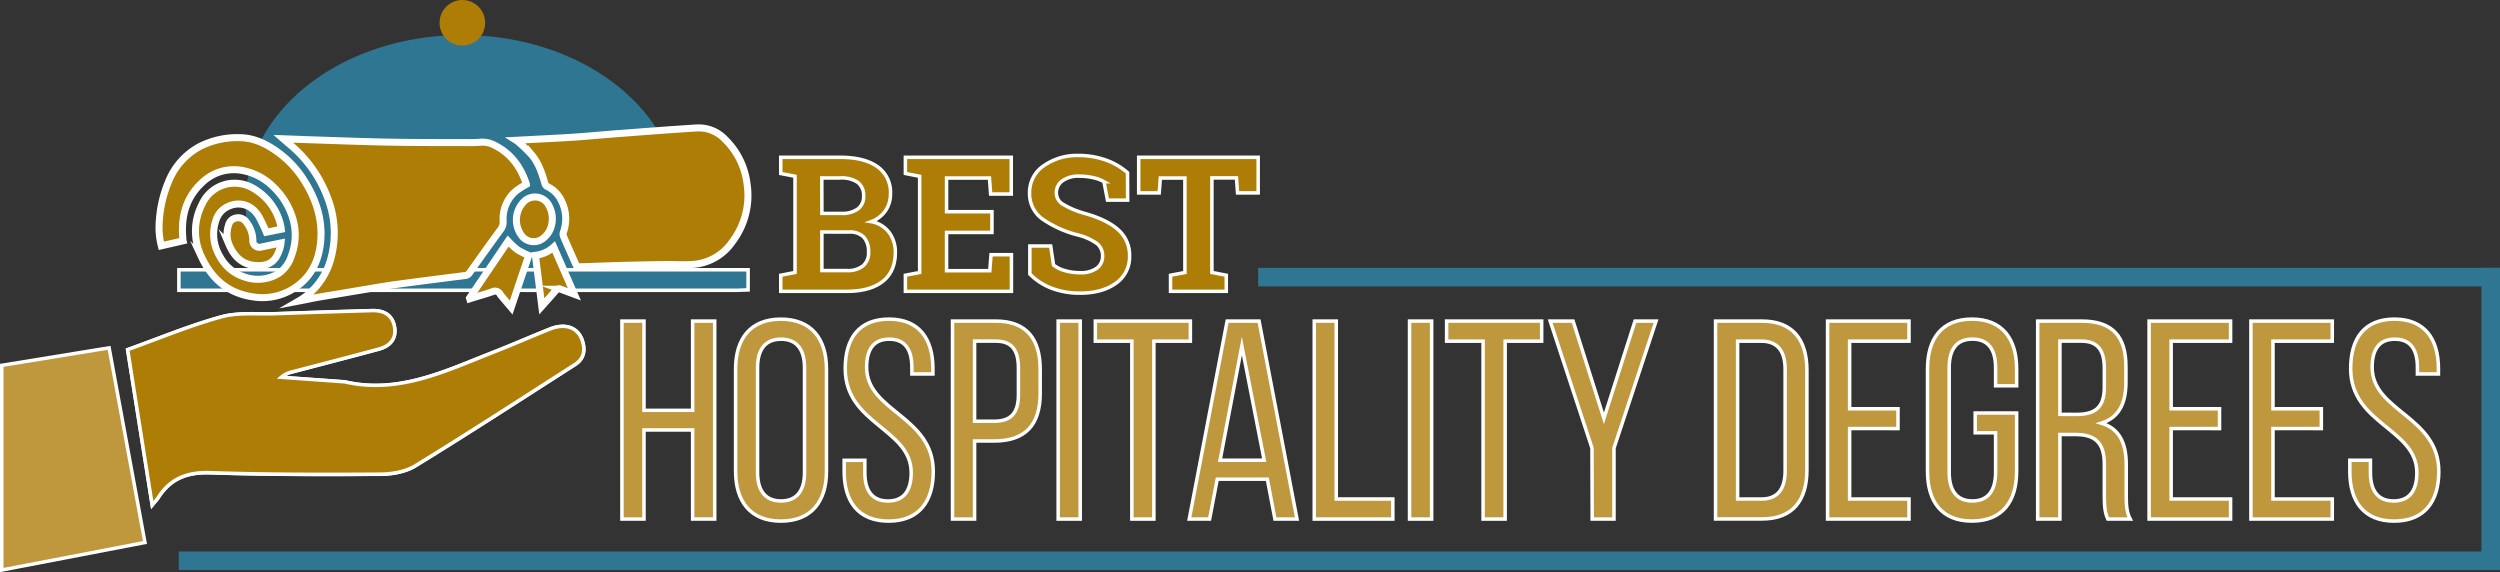
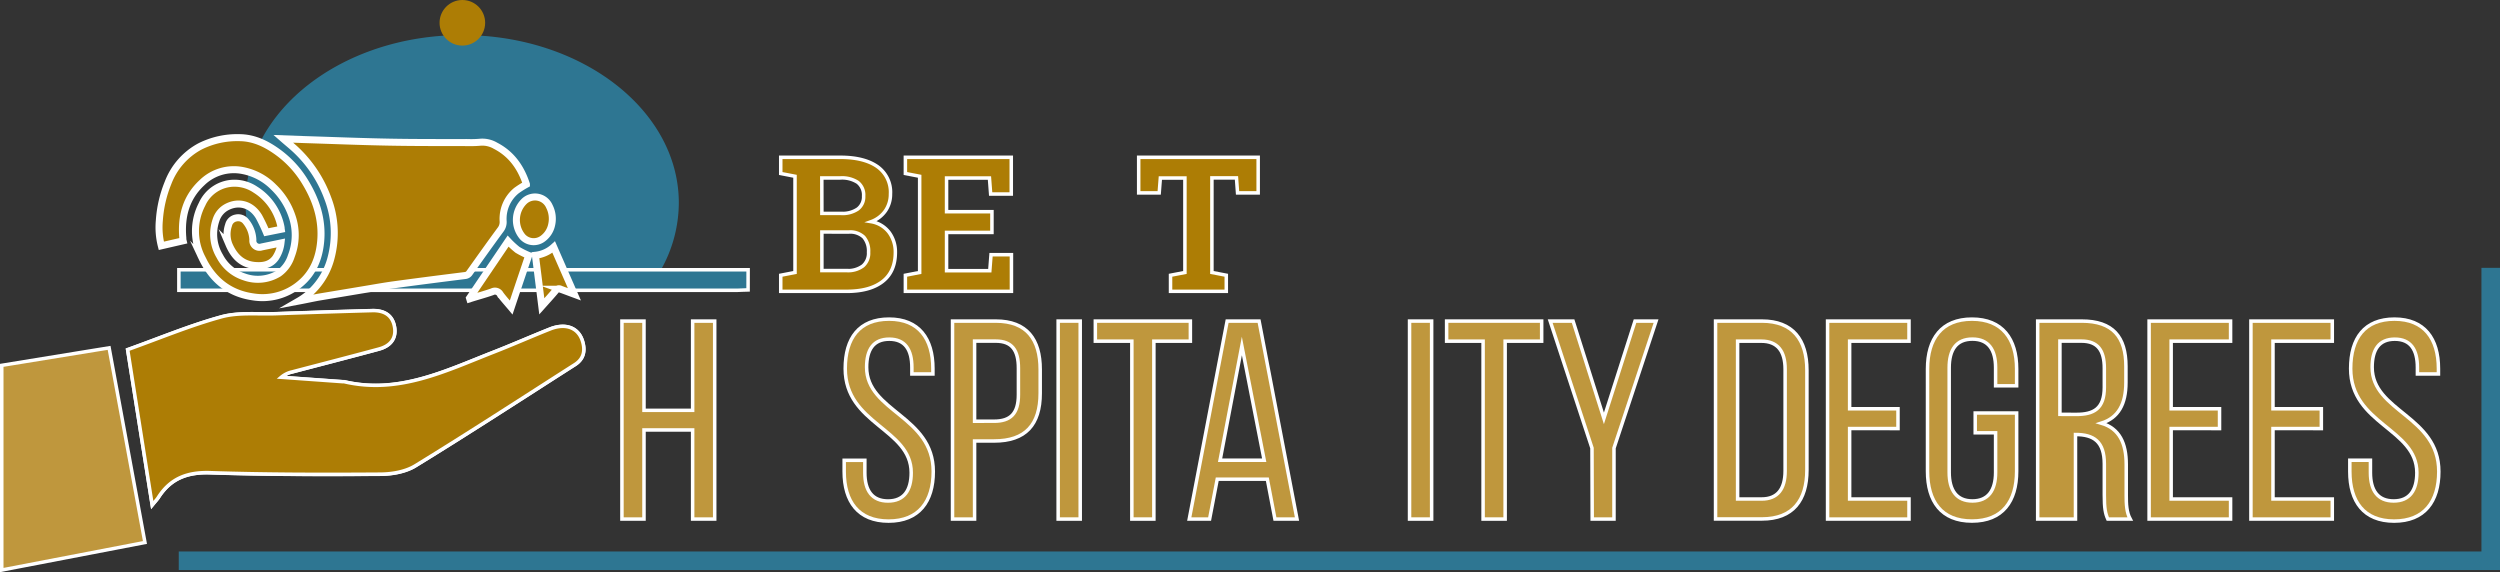
<svg xmlns="http://www.w3.org/2000/svg" viewBox="0 0 712.82 163.13">
  <rect x="0" y="0" width="712.82" height="163.13" fill="#333333" stroke="none" />
  <defs>
    <style>.cls-1,.cls-4{fill:#2e7692;}.cls-2,.cls-5,.cls-6{fill:#ad7d05;}.cls-2,.cls-3,.cls-4,.cls-5{stroke:#fff;stroke-miterlimit:10;}.cls-3{fill:#bf973d;}.cls-5{stroke-width:2px;}</style>
  </defs>
  <title>bhd-logo2</title>
  <g id="Layer_2" data-name="Layer 2">
    <g id="Layer_1-2" data-name="Layer 1">
      <path id="_Path_" data-name="&lt;Path&gt;" class="cls-1" d="M187.29,78.84a39,39,0,0,0,6.26-21c0-26.42-27.66-47.84-61.77-47.84S70,31.42,70,57.84a39.11,39.11,0,0,0,6.26,21Z" />
      <g id="_Group_" data-name="&lt;Group&gt;">
        <path id="_Compound_Path_" data-name="&lt;Compound Path&gt;" class="cls-2" d="M239.59,44.85q6.75,0,10.53,2.62a8.93,8.93,0,0,1,3.78,7.85,8.33,8.33,0,0,1-1.4,4.74,8.51,8.51,0,0,1-4.09,3.14,8.08,8.08,0,0,1,5.16,3.15,9.36,9.36,0,0,1,1.72,5.59q0,5.49-3.62,8.31t-10.26,2.82h-18.8V78.48l4.07-.79V50.26l-4.07-.79V44.85h17Zm-5.25,16h5.52a7.66,7.66,0,0,0,4.72-1.26,4.34,4.34,0,0,0,1.66-3.67A4.59,4.59,0,0,0,244.57,52a8.19,8.19,0,0,0-5-1.26h-5.25Zm0,5.3v11h7.07a7.07,7.07,0,0,0,4.64-1.33,4.78,4.78,0,0,0,1.6-3.92,6.12,6.12,0,0,0-1.36-4.29A5.6,5.6,0,0,0,242,66.16Z" />
        <path id="_Compound_Path_2" data-name="&lt;Compound Path&gt;" class="cls-2" d="M282.83,66.27H269.89V77.19h12.33l.35-4.57h5.82V83.07H258.15V78.48l4.07-.79V50.26l-4.07-.79V44.85h30.19V55.32h-5.88l-.34-4.56H269.89v9.6h12.94Z" />
-         <path id="_Compound_Path_3" data-name="&lt;Compound Path&gt;" class="cls-2" d="M321.52,57.06h-5.75l-1-5.25a10.17,10.17,0,0,0-2.91-1.11,17.2,17.2,0,0,0-4.07-.47,7.79,7.79,0,0,0-4.87,1.33A4.14,4.14,0,0,0,301.2,55a3.74,3.74,0,0,0,1.8,3.19,25,25,0,0,0,6.21,2.64q6.33,1.75,9.59,4.65A9.62,9.62,0,0,1,322.07,73a9.08,9.08,0,0,1-3.88,7.75q-3.88,2.83-10.24,2.83a22.22,22.22,0,0,1-8.2-1.44,17.16,17.16,0,0,1-6.11-4v-8h5.94l.81,5.43a9.29,9.29,0,0,0,3.14,1.56,14.84,14.84,0,0,0,4.42.62,7.62,7.62,0,0,0,4.79-1.29,4.14,4.14,0,0,0,1.64-3.44,4.43,4.43,0,0,0-1.56-3.54A15.93,15.93,0,0,0,307.35,67a31,31,0,0,1-10.29-4.67,8.85,8.85,0,0,1-3.5-7.4,9.1,9.1,0,0,1,3.94-7.6,16.48,16.48,0,0,1,9.9-3,23,23,0,0,1,8,1.34,18.7,18.7,0,0,1,6.09,3.57Z" />
        <path id="_Compound_Path_4" data-name="&lt;Compound Path&gt;" class="cls-2" d="M358.74,44.85V55h-5.88l-.31-4.27h-7V77.69l4.1.79v4.59H333.75V78.48l4.1-.79V50.76h-7L330.52,55h-5.85V44.85Z" />
      </g>
      <g id="_Group_2" data-name="&lt;Group&gt;">
        <path id="_Compound_Path_5" data-name="&lt;Compound Path&gt;" class="cls-3" d="M183.62,122.6V148h-6.29V91.55h6.29V117h13.87V91.55h6.29V148h-6.29V122.6Z" />
-         <path id="_Compound_Path_6" data-name="&lt;Compound Path&gt;" class="cls-3" d="M209.74,105.18C209.74,96.55,214,91,222.65,91s13,5.56,13,14.19v29.19c0,8.55-4.27,14.2-13,14.2s-12.91-5.65-12.91-14.2ZM216,134.7c0,5.16,2.18,8.14,6.7,8.14s6.69-3,6.69-8.14V104.86c0-5.08-2.1-8.15-6.69-8.15s-6.7,3.07-6.7,8.15Z" />
        <path id="_Compound_Path_7" data-name="&lt;Compound Path&gt;" class="cls-3" d="M266,105.1v1.53h-6v-1.85c0-5.09-1.93-8.07-6.45-8.07s-6.45,3-6.45,8c0,12.66,19,13.87,19,29.75,0,8.55-4.11,14.12-12.74,14.12s-12.66-5.57-12.66-14.12v-3.22h5.89v3.55c0,5.08,2.09,8.06,6.61,8.06s6.61-3,6.61-8.06C259.82,122.19,241,121,241,105.1c0-8.71,4-14.11,12.5-14.11S266,96.55,266,105.1Z" />
        <path id="_Compound_Path_8" data-name="&lt;Compound Path&gt;" class="cls-3" d="M283.93,91.55c8.87,0,12.66,5.24,12.66,13.79v6.77c0,9-4.19,13.63-13.14,13.63h-5.57V148h-6.29V91.55Zm-.48,28.55c4.68,0,6.93-2.18,6.93-7.58V105c0-5.16-1.85-7.74-6.45-7.74h-6.05V120.1Z" />
        <path id="_Compound_Path_9" data-name="&lt;Compound Path&gt;" class="cls-3" d="M308,91.55V148h-6.29V91.55Z" />
        <path id="_Compound_Path_10" data-name="&lt;Compound Path&gt;" class="cls-3" d="M322.72,148V97.28H312.31V91.55h27.1v5.73H329V148Z" />
        <path id="_Compound_Path_11" data-name="&lt;Compound Path&gt;" class="cls-3" d="M347.07,136.63,344.89,148h-5.8l10.8-56.45H359L369.81,148h-6.29l-2.17-11.37Zm.81-5.4h12.58l-6.37-32.58Z" />
-         <path id="_Compound_Path_12" data-name="&lt;Compound Path&gt;" class="cls-3" d="M374.73,148V91.55H381v50.73h16.13V148Z" />
        <path id="_Compound_Path_13" data-name="&lt;Compound Path&gt;" class="cls-3" d="M408.2,91.55V148h-6.3V91.55Z" />
        <path id="_Compound_Path_14" data-name="&lt;Compound Path&gt;" class="cls-3" d="M422.87,148V97.28h-10.4V91.55h27.1v5.73H429.16V148Z" />
        <path id="_Compound_Path_15" data-name="&lt;Compound Path&gt;" class="cls-3" d="M453.92,127.76,442,91.55h6.53l8.79,27.74,8.87-27.74h6l-12,36.21V148h-6.21Z" />
        <path id="_Compound_Path_16" data-name="&lt;Compound Path&gt;" class="cls-3" d="M502.38,91.55c8.79,0,12.82,5.32,12.82,14v28.47c0,8.63-4,13.95-12.82,13.95H489.15V91.55Zm-.08,50.73c4.52,0,6.69-2.83,6.69-8v-29c0-5.16-2.17-8-6.77-8h-6.78v45Z" />
        <path id="_Compound_Path_17" data-name="&lt;Compound Path&gt;" class="cls-3" d="M541.17,116.55v5.64H527.38v20.09h16.93V148H521.09V91.55h23.22v5.73H527.38v19.27Z" />
        <path id="_Compound_Path_18" data-name="&lt;Compound Path&gt;" class="cls-3" d="M575,105.18V110h-6v-5.16c0-5.08-2-8.15-6.61-8.15s-6.62,3.07-6.62,8.15V134.7c0,5.08,2.1,8.14,6.62,8.14s6.61-3.06,6.61-8.14V123.4h-5.81v-5.64H575v16.61c0,8.55-4,14.2-12.74,14.2s-12.67-5.65-12.67-14.2V105.18c0-8.55,4-14.19,12.67-14.19S575,96.63,575,105.18Z" />
-         <path id="_Compound_Path_19" data-name="&lt;Compound Path&gt;" class="cls-3" d="M593.58,91.55c8.87,0,12.58,4.52,12.58,12.9v4.6c0,6.21-2.17,10.08-7,11.61,5.16,1.53,7.09,5.73,7.09,11.78v8.79c0,2.5.08,4.84,1.13,6.77H601c-.72-1.61-1-3.06-1-6.85v-8.87c0-6.38-3-8.39-8.22-8.39h-4.44V148H581V91.55ZM592,118.16c5,0,8-1.61,8-7.74V105c0-5.08-1.85-7.74-6.53-7.74h-6.13v20.88Z" />
+         <path id="_Compound_Path_19" data-name="&lt;Compound Path&gt;" class="cls-3" d="M593.58,91.55c8.87,0,12.58,4.52,12.58,12.9v4.6c0,6.21-2.17,10.08-7,11.61,5.16,1.53,7.09,5.73,7.09,11.78v8.79c0,2.5.08,4.84,1.13,6.77H601c-.72-1.61-1-3.06-1-6.85v-8.87c0-6.38-3-8.39-8.22-8.39V148H581V91.55ZM592,118.16c5,0,8-1.61,8-7.74V105c0-5.08-1.85-7.74-6.53-7.74h-6.13v20.88Z" />
        <path id="_Compound_Path_20" data-name="&lt;Compound Path&gt;" class="cls-3" d="M632.85,116.55v5.64H619.06v20.09H636V148H612.77V91.55H636v5.73H619.06v19.27Z" />
        <path id="_Compound_Path_21" data-name="&lt;Compound Path&gt;" class="cls-3" d="M661.88,116.55v5.64H648.09v20.09H665V148H641.8V91.55H665v5.73H648.09v19.27Z" />
        <path id="_Compound_Path_22" data-name="&lt;Compound Path&gt;" class="cls-3" d="M695.27,105.1v1.53h-6v-1.85c0-5.09-1.93-8.07-6.45-8.07s-6.45,3-6.45,8c0,12.66,19,13.87,19,29.75,0,8.55-4.11,14.12-12.74,14.12S670,143,670,134.45v-3.22h5.88v3.55c0,5.08,2.1,8.06,6.62,8.06s6.61-3,6.61-8.06c0-12.59-18.87-13.79-18.87-29.68,0-8.71,4-14.11,12.5-14.11S695.27,96.55,695.27,105.1Z" />
      </g>
      <g id="_Group_3" data-name="&lt;Group&gt;">
        <path id="_Compound_Path_23" data-name="&lt;Compound Path&gt;" class="cls-2" d="M43.4,144c1-1.23,1.47-1.72,1.83-2.27,3.48-5.37,8.29-7.13,14.72-6.92,16.15.53,32.32.53,48.48.42,3.36,0,7.21-.68,10-2.4,15.31-9.38,30.35-19.18,45.49-28.85,2.62-1.67,3-4.11,2.12-6.83-1.22-3.75-4.83-5.06-9.23-3.31-5.46,2.18-10.83,4.55-16.3,6.68-13.62,5.31-27,12-42.38,8.34a1.77,1.77,0,0,0-.33,0L80.18,107.6a7.19,7.19,0,0,1,3.14-1.54c8.19-2.15,16.39-4.26,24.57-6.47,3.47-.93,5-3.1,4.65-6-.44-3.37-2.63-5.09-6.45-5q-13.73.41-27.45.88c-5.19.19-10.63-.43-15.52.91-9,2.47-17.67,6.11-26.73,9.35C38.71,114.37,41,128.81,43.4,144Z" />
        <path id="_Path_2" data-name="&lt;Path&gt;" class="cls-4" d="M213.3,82.65c-1,0-2,.12-3,.12q-78,0-156,0H51V76.92H209.31c1.33,0,2.66,0,4,0Z" />
        <path id="_Path_3" data-name="&lt;Path&gt;" class="cls-3" d="M.5,104.17l26.38-4.3,4.23-.68c3.41,18.5,6.79,36.88,10.22,55.49L.5,162.53Z" />
        <path id="_Path_4" data-name="&lt;Path&gt;" class="cls-2" d="M43.4,144c-2.41-15.21-4.69-29.65-7-44.32,9.06-3.24,17.74-6.88,26.73-9.35C68,89,73.45,89.63,78.64,89.44q13.73-.5,27.45-.88c3.82-.11,6,1.61,6.45,5,.38,2.95-1.18,5.12-4.65,6-8.18,2.21-16.38,4.32-24.57,6.47a7.19,7.19,0,0,0-3.14,1.54l17.62,1.26a1.77,1.77,0,0,1,.33,0c15.39,3.62,28.76-3,42.38-8.34,5.47-2.13,10.84-4.5,16.3-6.68,4.4-1.75,8-.44,9.23,3.31.88,2.72.5,5.16-2.12,6.83-15.14,9.67-30.18,19.47-45.49,28.85-2.79,1.72-6.64,2.38-10,2.4-16.16.11-32.33.11-48.48-.42-6.43-.21-11.24,1.55-14.72,6.92C44.87,142.3,44.4,142.79,43.4,144Z" />
      </g>
      <g id="_Group_4" data-name="&lt;Group&gt;">
        <path id="_Path_5" data-name="&lt;Path&gt;" class="cls-5" d="M85.14,85.85a19.29,19.29,0,0,0,5.1-4.26,20.22,20.22,0,0,0,4.11-7.9,27.64,27.64,0,0,0-.9-17.19,35.76,35.76,0,0,0-8.51-13.22c-1.29-1.29-2.73-2.42-4.19-3.7l5.82.21c8.17.26,16.33.59,24.5.74,7.57.15,15.14.1,22.7.13a27.91,27.91,0,0,0,3.17-.11,7.38,7.38,0,0,1,4.33,1c4.6,2.37,7.28,6.26,8.83,11a27,27,0,0,0-2.84,1.79,10.39,10.39,0,0,0-3.8,8.74,3.56,3.56,0,0,1-.73,2.4c-3,4.07-5.92,8.19-8.85,12.3a1.65,1.65,0,0,1-1.26.78c-6.73.85-13.46,1.7-20.18,2.62-3.11.42-6.2,1-9.3,1.5-4,.67-8,1.34-12,2-1.71.3-3.4.67-5.1,1Z" />
-         <path id="_Path_6" data-name="&lt;Path&gt;" class="cls-5" d="M147.15,40l3.65-.19c4.44-.24,8.88-.43,13.32-.74,4.16-.28,8.31-.71,12.47-1,7.36-.56,14.73-1.13,22.1-1.59a10.28,10.28,0,0,1,7.92,3.12A21.38,21.38,0,0,1,213,52.37a21.82,21.82,0,0,1-4.16,16.53,14.92,14.92,0,0,1-11.64,6.52c-2.46.14-4.93,0-7.39,0q-6.72.1-13.42.28c-3.82.11-7.63.28-11.45.38a.85.85,0,0,1-.63-.44c-.77-1.67-1.5-3.36-2.23-5-.5-1.13-1-2.25-1.45-3.4a1.56,1.56,0,0,1,0-1,11.33,11.33,0,0,0-.5-8.88,8.45,8.45,0,0,0-4-4.13,1.36,1.36,0,0,1-.79-1c-.83-2.89-1.78-5.76-3.75-8.09a48.46,48.46,0,0,0-3.78-3.66A6.3,6.3,0,0,0,147.15,40Z" />
        <path id="_Path_7" data-name="&lt;Path&gt;" class="cls-5" d="M80.19,65.37l-4.25.85a48.89,48.89,0,0,0-2.11-4.43c-2.13-3.55-5.75-4.5-9.09-2.79a6.35,6.35,0,0,0-3.16,3.8,12.23,12.23,0,0,0,1.08,10.26,12.05,12.05,0,0,0,7,5.9,11.41,11.41,0,0,0,9.82-1A9.6,9.6,0,0,0,83.06,73a16.47,16.47,0,0,0,.12-11.61A20.42,20.42,0,0,0,78,53.34a16.82,16.82,0,0,0-8.69-4.69A13,13,0,0,0,57.6,52.08c-4.61,4.27-6,9.73-5.47,15.8,0,.23,0,.45.08.78L46,70.09a21.35,21.35,0,0,1-.57-7.18,34.41,34.41,0,0,1,2.48-10.77A19.73,19.73,0,0,1,57,41.76a23.54,23.54,0,0,1,11.15-2.51c4.28,0,7.88,1.8,11.23,4.26A29,29,0,0,1,87,51.88c3.19,5.21,5,10.82,4.43,17-.43,4.76-2.16,9-5.91,12.09a16.6,16.6,0,0,1-13.42,3.67c-7-1-11.68-5.07-14.58-11.25a16.59,16.59,0,0,1,.09-15.15,10.14,10.14,0,0,1,9.4-6,10.69,10.69,0,0,1,5.82,1.84,16.19,16.19,0,0,1,7.32,10.81C80.16,65,80.16,65.17,80.19,65.37Z" />
        <path id="_Path_8" data-name="&lt;Path&gt;" class="cls-5" d="M133.87,85l11-16.25a24.61,24.61,0,0,0,2.68,2.48,24.51,24.51,0,0,0,3.2,1.61q-2.45,7.23-5,14.84c-1.12-1.34-2.19-2.5-3.12-3.77a1.7,1.7,0,0,0-2.29-.71c-2.1.74-4.27,1.31-6.41,2Z" />
        <path id="_Path_9" data-name="&lt;Path&gt;" class="cls-5" d="M80.12,69.27a9.74,9.74,0,0,1-1.56,4.28c-1.4,1.94-3.45,2.31-5.64,2.16-3.92-.25-6.19-2.64-7.63-6a8,8,0,0,1-.11-5.55,2.65,2.65,0,0,1,2.1-2,2.74,2.74,0,0,1,2.82,1,8.76,8.76,0,0,1,2,5.25,1.89,1.89,0,0,0,2.51,2Z" />
        <path id="_Path_10" data-name="&lt;Path&gt;" class="cls-5" d="M157.31,64a6.58,6.58,0,0,1-2.49,4,4.31,4.31,0,0,1-5.81-.47,7.44,7.44,0,0,1,.44-10.11,4.46,4.46,0,0,1,7.2,1.45A7.73,7.73,0,0,1,157.31,64Z" />
        <path id="_Path_11" data-name="&lt;Path&gt;" class="cls-5" d="M152.66,72.79a9.18,9.18,0,0,0,5.22-2.35l5.9,13.48c-1.41-.52-2.66-1-3.88-1.44a1.05,1.05,0,0,0-1.42.33c-1.25,1.49-2.57,2.93-4,4.53Z" />
      </g>
-       <rect id="_Rectangle_" data-name="&lt;Rectangle&gt;" class="cls-1" x="358.74" y="76.38" width="354.08" height="5.29" />
      <rect id="_Rectangle_2" data-name="&lt;Rectangle&gt;" class="cls-1" x="668.42" y="115.49" width="83.5" height="5.29" transform="translate(828.31 -592.05) rotate(90)" />
      <rect id="_Rectangle_3" data-name="&lt;Rectangle&gt;" class="cls-1" x="50.97" y="157.24" width="661.85" height="5.29" />
      <circle id="_Path_12" data-name="&lt;Path&gt;" class="cls-6" cx="131.83" cy="6.5" r="6.5" />
    </g>
  </g>
</svg>